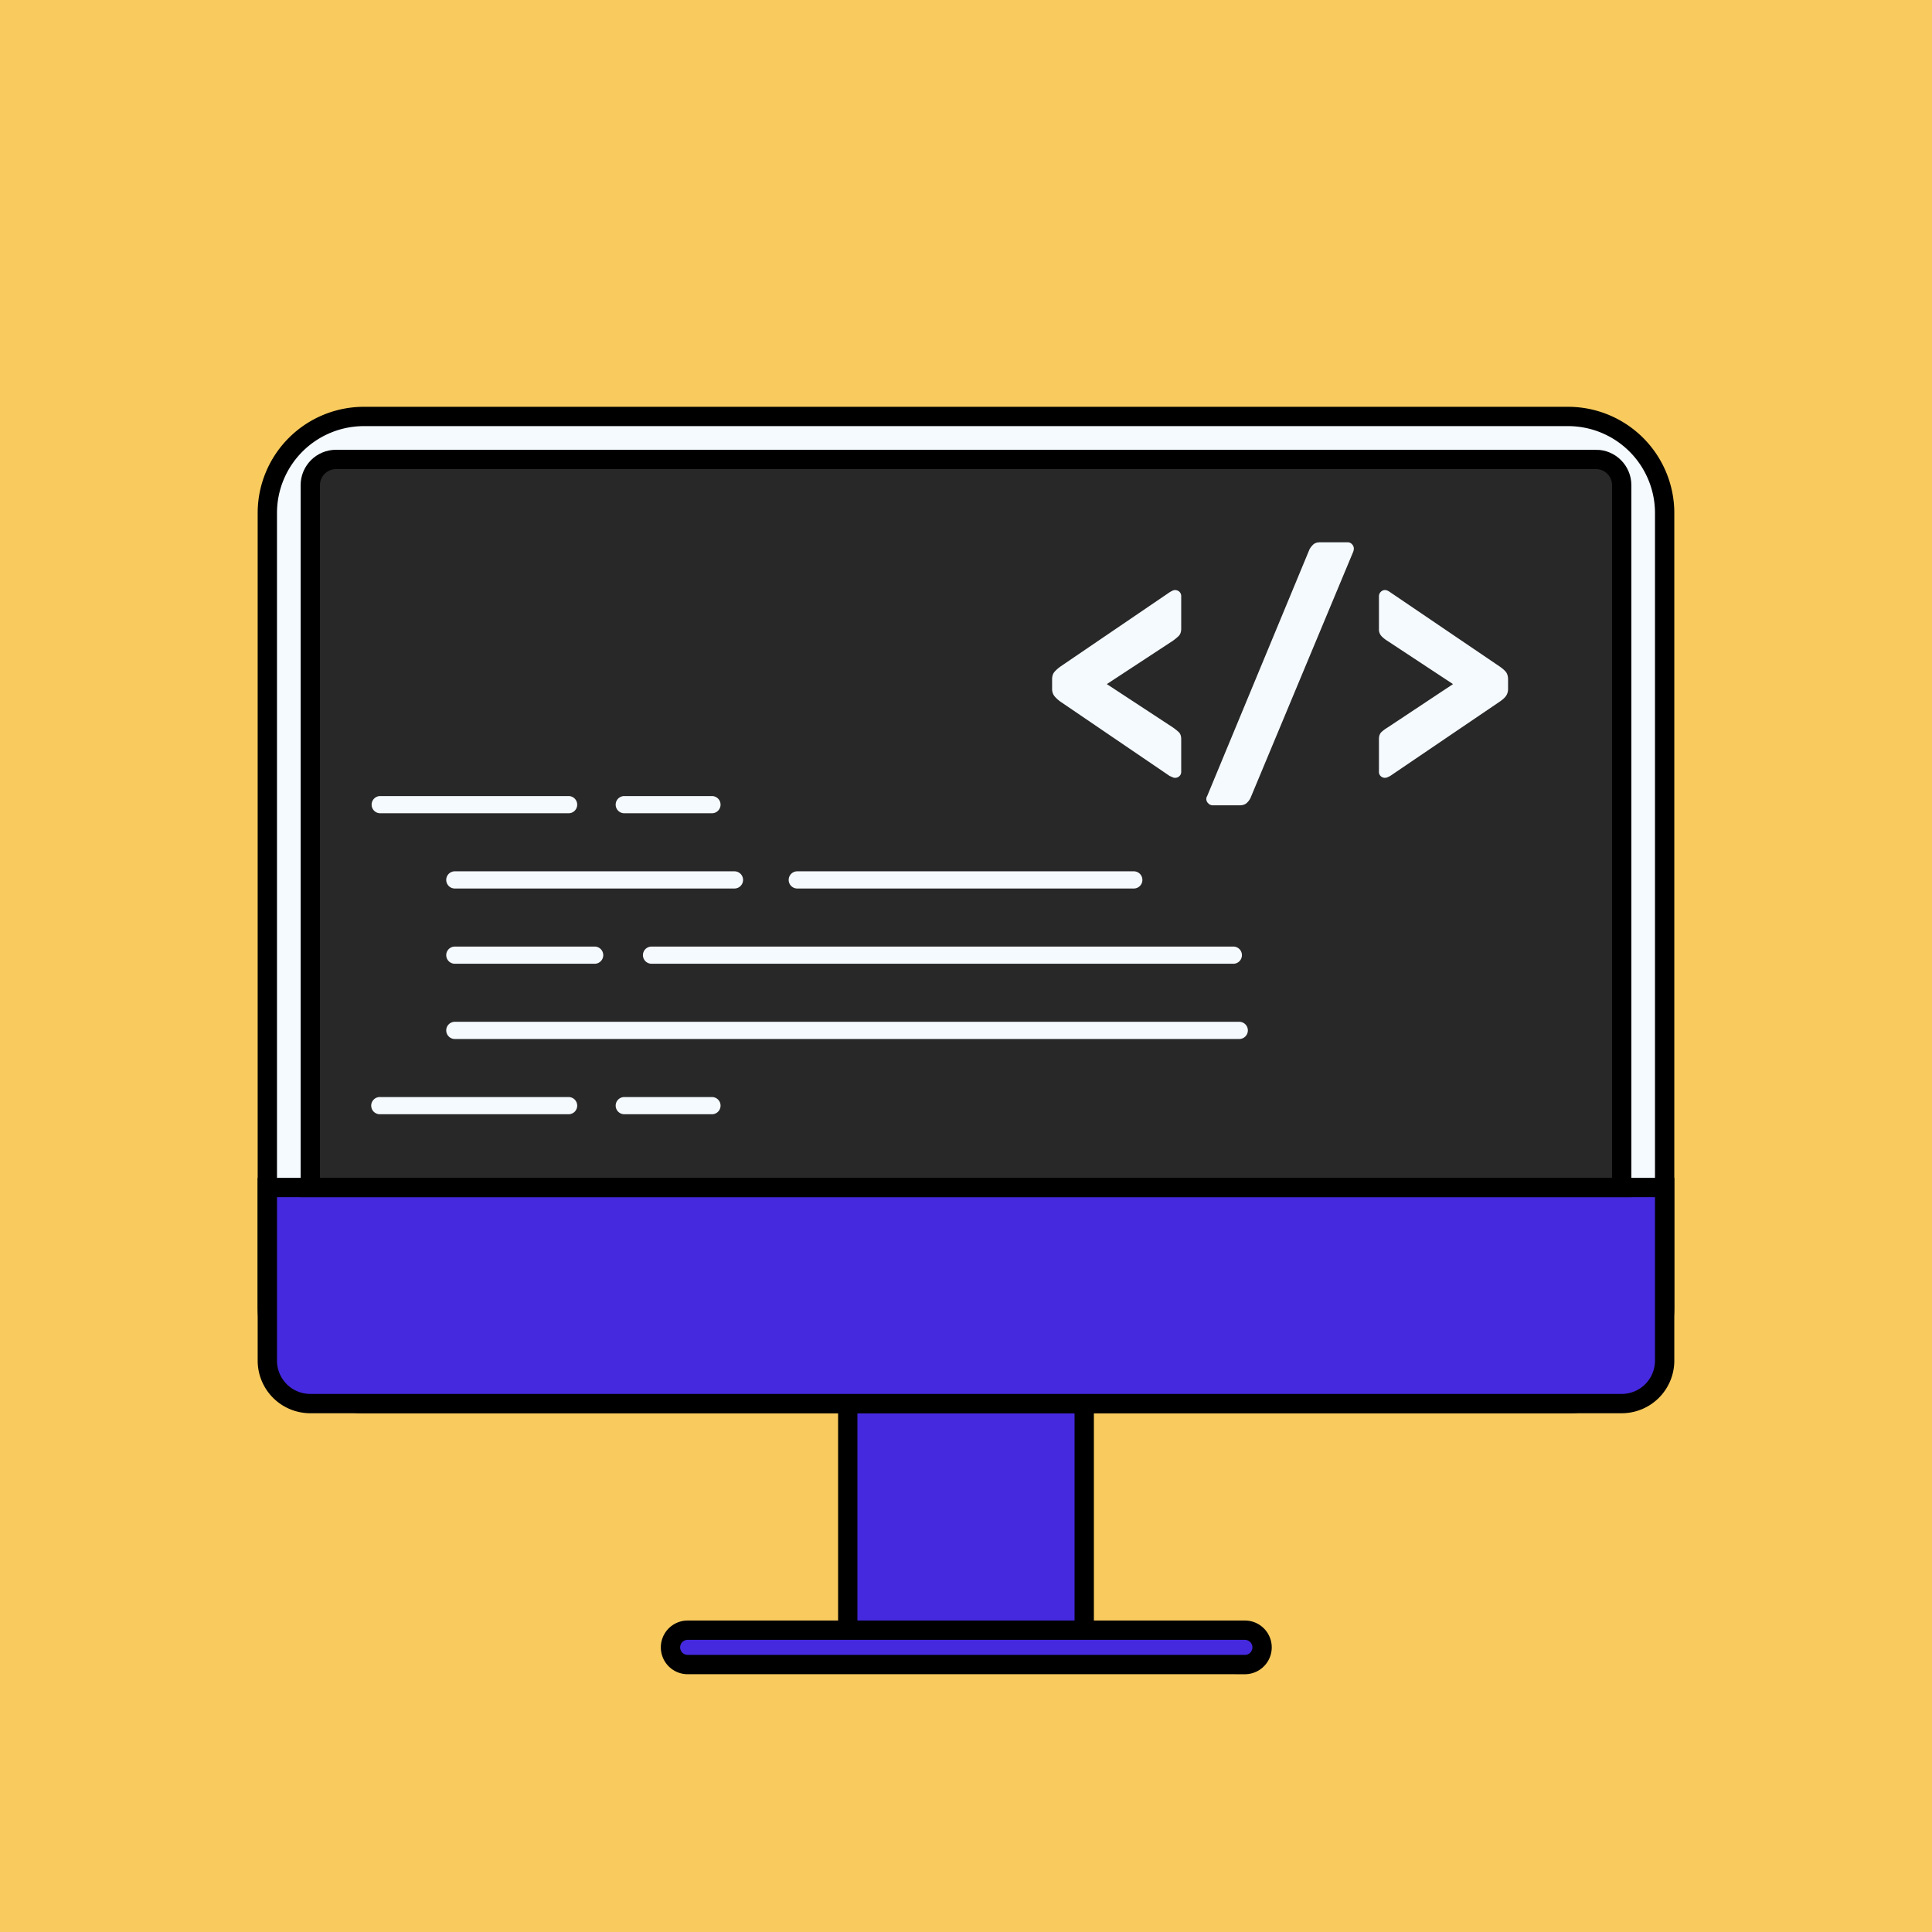
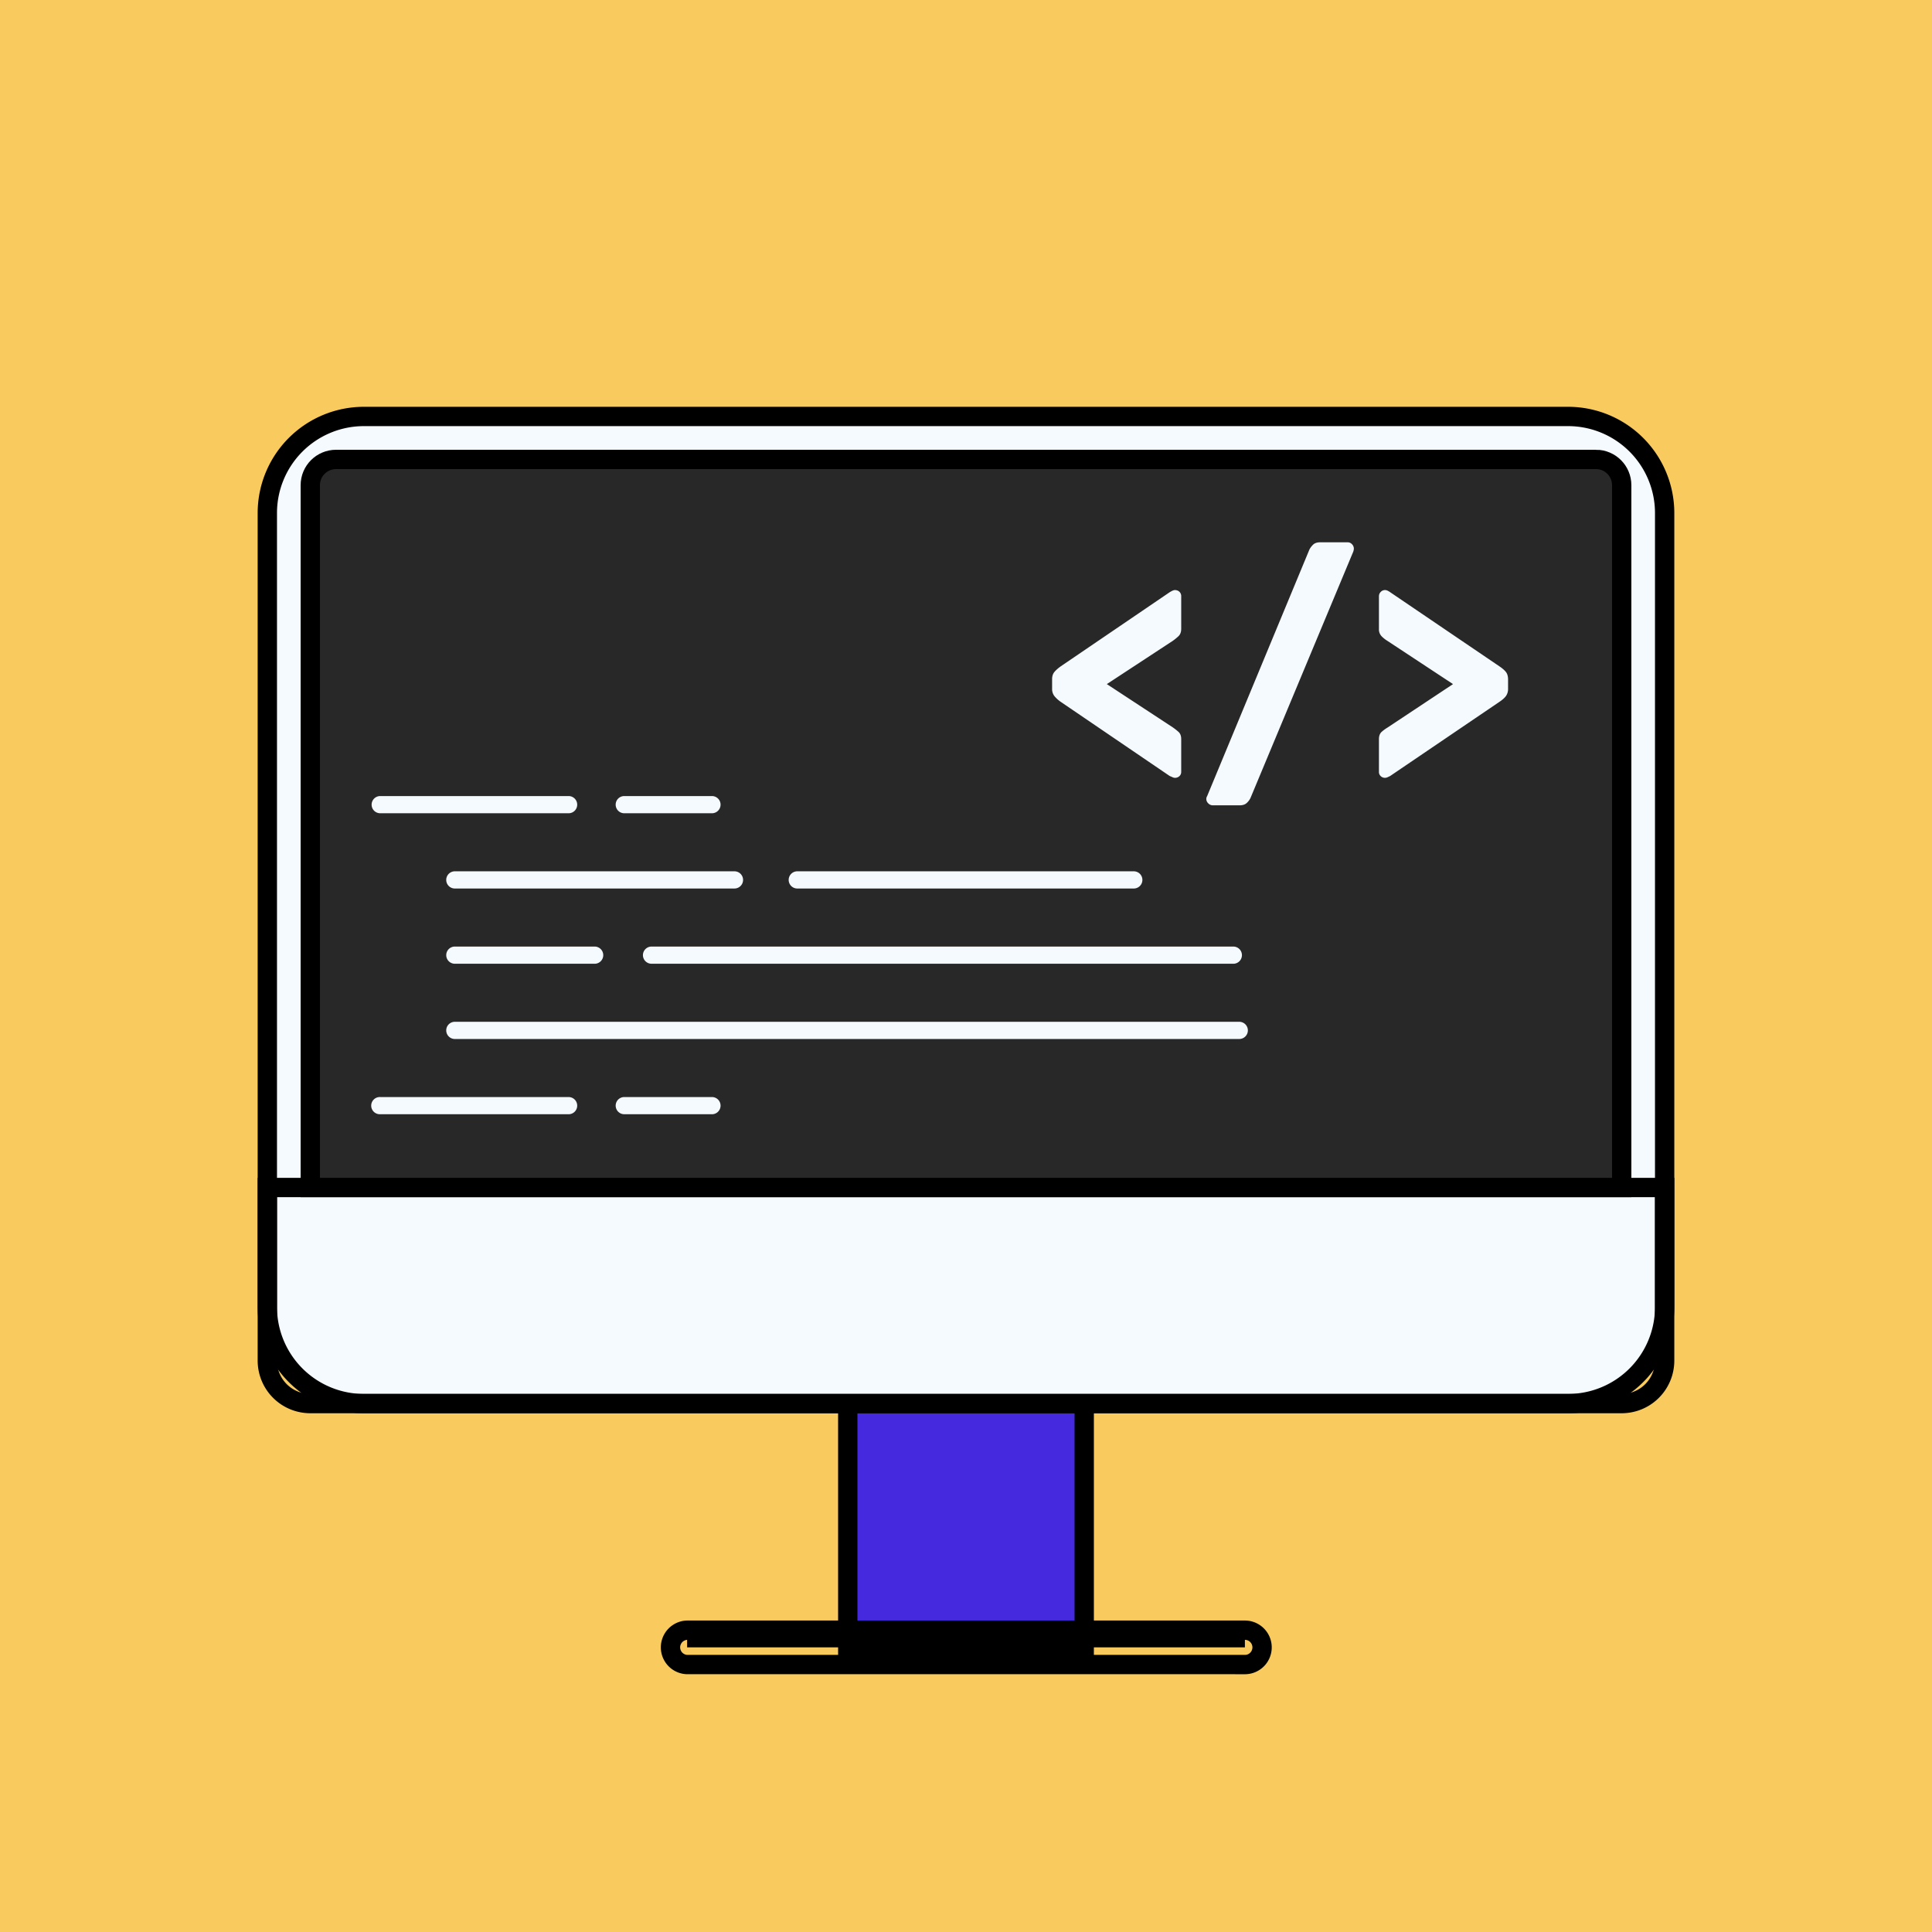
<svg xmlns="http://www.w3.org/2000/svg" width="100" height="100" fill="none">
  <path fill="#F9CB5E" d="M0 0h100v100H0z" />
  <path fill="#4529DE" d="M43.88 72.32h12.239v12.947H43.88z" />
  <path stroke="#000" d="M43.88 72.32h12.239v12.947H43.88z" />
  <path d="M13.837 26.556a5 5 0 015-5h62.325a5 5 0 015 5v41.093a5 5 0 01-5 5H18.837a5 5 0 01-5-5V26.556z" fill="#F5FAFF" />
  <path d="M13.837 26.556a5 5 0 015-5h62.325a5 5 0 015 5v41.093a5 5 0 01-5 5H18.837a5 5 0 01-5-5V26.556z" stroke="#000" />
-   <path fill-rule="evenodd" clip-rule="evenodd" d="M86.162 61.465v8.96a2.224 2.224 0 01-2.223 2.224H16.061a2.223 2.223 0 01-2.224-2.224v-8.96h72.325z" fill="#4529DE" />
  <path d="M86.162 61.465v8.96a2.224 2.224 0 01-2.223 2.224H16.061a2.223 2.223 0 01-2.224-2.224v-8.96h72.325zM35.565 84.768h28.871" stroke="#000" />
-   <path d="M64.435 86.157h-28.87a.89.89 0 010-1.779h28.87a.89.89 0 010 1.78z" fill="#4529DE" />
  <path d="M64.435 86.157h-28.87a.89.89 0 010-1.779h28.87a.89.89 0 010 1.78z" stroke="#000" />
  <path fill-rule="evenodd" clip-rule="evenodd" d="M82.605 23.78h-65.21c-.737 0-1.334.596-1.334 1.333v36.352h67.878V25.113c0-.737-.597-1.334-1.334-1.334z" fill="#282828" />
  <path d="M82.605 23.78h-65.21c-.737 0-1.334.596-1.334 1.333v36.352h67.878V25.113c0-.737-.597-1.334-1.334-1.334z" stroke="#000" />
  <path d="M60.81 40.26a.307.307 0 01-.117-.03 3.844 3.844 0 00-.149-.064l-5.634-3.834a1.618 1.618 0 01-.336-.305.6.6 0 01-.117-.384v-.485c0-.156.039-.281.117-.375.078-.094.19-.193.336-.298l5.634-3.833c.053-.032.102-.058.149-.08a.315.315 0 01.117-.03c.094 0 .172.029.235.086a.313.313 0 01.094.242v1.675c0 .166-.047.294-.14.383-.095.089-.194.17-.298.243l-3.412 2.238 3.412 2.238c.104.073.203.15.297.234.094.084.141.21.141.376v1.69c0 .094-.032.17-.094.227a.333.333 0 01-.235.086zm1.973 1.424a.33.33 0 01-.243-.102.315.315 0 01-.102-.227c0-.051.016-.104.047-.156l5.29-12.754a.966.966 0 01.188-.25c.083-.084.208-.126.375-.126h1.409c.094 0 .172.034.234.102a.327.327 0 01.094.226c0 .043-.01.095-.031.157l-5.321 12.754a.828.828 0 01-.18.243c-.089.089-.216.133-.383.133h-1.377zm8.904-1.424a.314.314 0 01-.22-.086.294.294 0 01-.093-.227v-1.69c0-.167.047-.292.14-.376a2.04 2.04 0 01.298-.219l3.396-2.253-3.396-2.238a1.575 1.575 0 01-.297-.235.507.507 0 01-.141-.375v-1.69c0-.094.031-.173.094-.235a.3.3 0 01.352-.063.703.703 0 01.134.079l5.649 3.833c.156.105.27.204.344.298.073.094.11.224.11.39v.47a.63.63 0 01-.11.384c-.073.1-.188.201-.344.305l-5.65 3.834a3.371 3.371 0 01-.133.063.328.328 0 01-.133.031zM29.43 42.094h-9.75a.445.445 0 110-.89h9.751a.444.444 0 110 .89zm7.421 0h-4.539a.444.444 0 110-.89h4.539a.444.444 0 110 .89zM29.43 57.672h-9.75a.445.445 0 110-.889h9.751a.444.444 0 110 .89zm7.421 0h-4.539a.444.444 0 110-.889h4.539a.444.444 0 110 .89zm1.165-11.683H23.542a.444.444 0 110-.89h14.474a.444.444 0 110 .89zm20.669 0H41.267a.444.444 0 110-.89h17.418a.444.444 0 110 .89zM30.78 49.883h-7.238a.444.444 0 110-.889h7.237a.444.444 0 110 .89zm33.057 0H33.723a.444.444 0 110-.889h30.114a.444.444 0 110 .89zm.307 3.895H23.542a.444.444 0 110-.89h40.602a.444.444 0 110 .89z" fill="#F5FAFF" />
</svg>